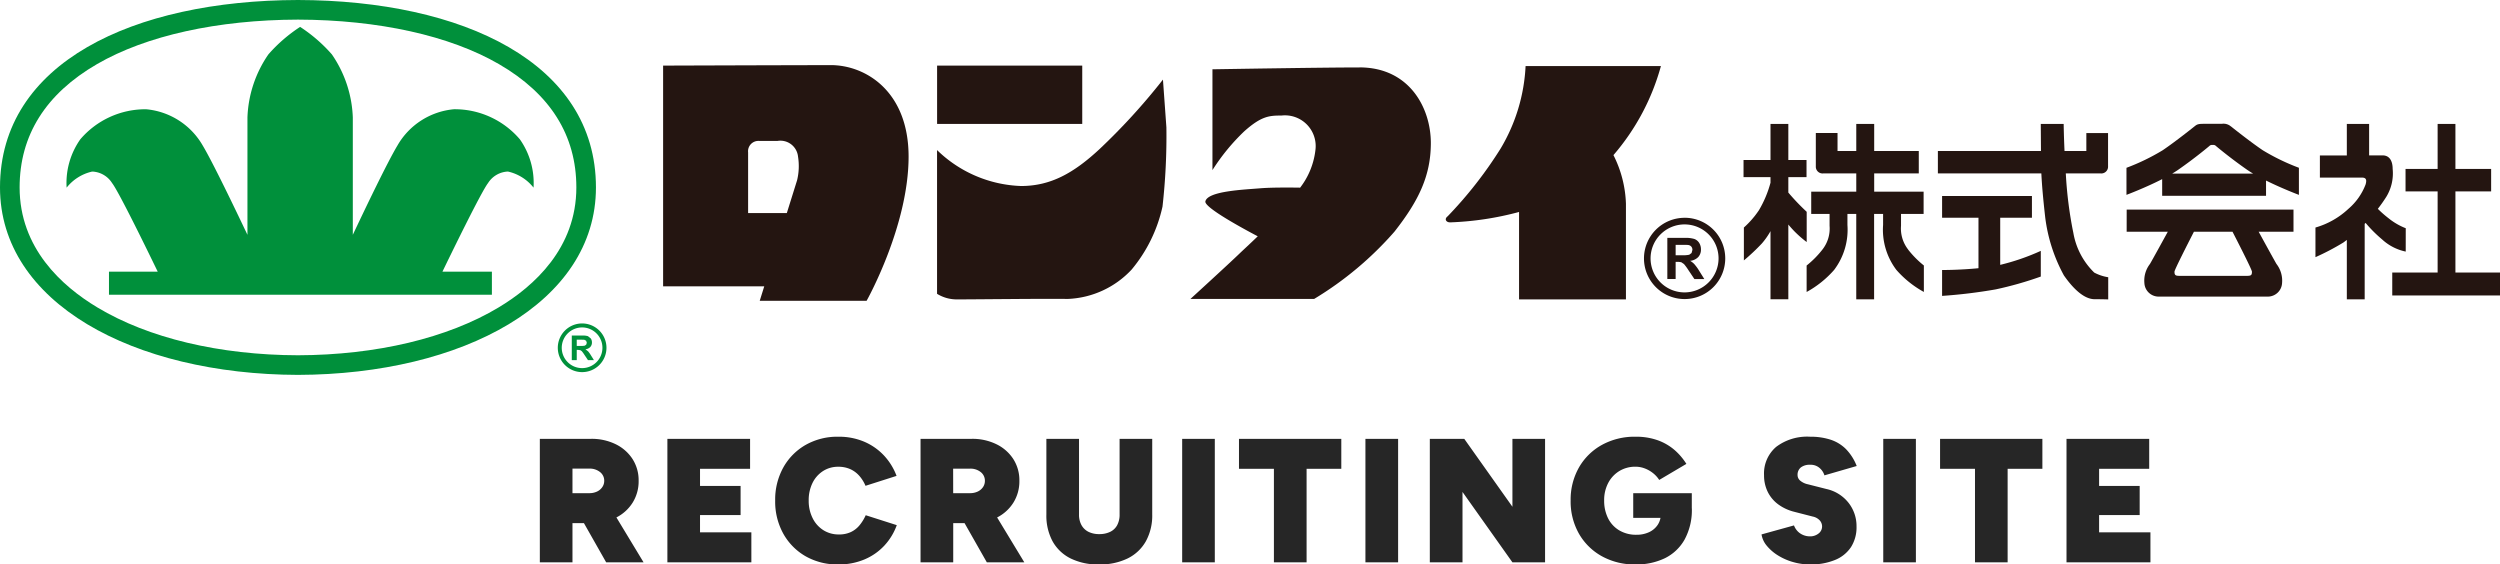
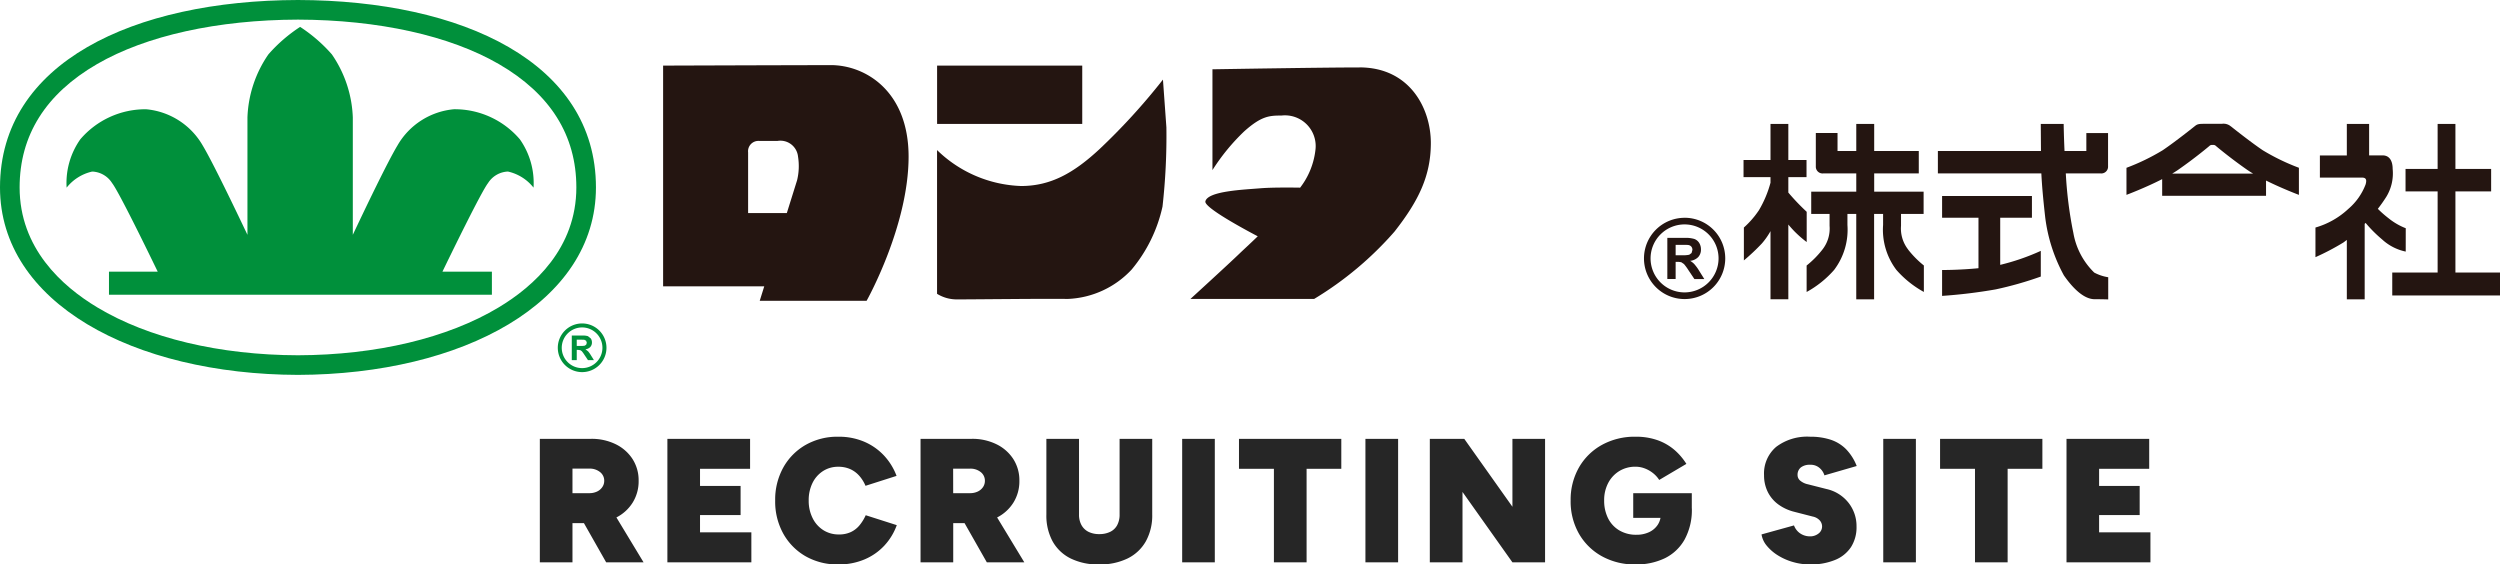
<svg xmlns="http://www.w3.org/2000/svg" width="226.735" height="51.192" viewBox="0 0 226.735 51.192">
  <defs>
    <clipPath id="clip-path">
      <rect id="長方形_15171" data-name="長方形 15171" width="226.735" height="34" fill="none" />
    </clipPath>
  </defs>
  <g id="グループ_16583" data-name="グループ 16583" transform="translate(-32 -16)">
    <g id="グループ_8312" data-name="グループ 8312" transform="translate(32 16)">
      <g id="グループ_8312-2" data-name="グループ 8312" transform="translate(0 0)" clip-path="url(#clip-path)">
        <path id="パス_30607" data-name="パス 30607" d="M59.351,15.078l-.93,2.974H54.909v-5.5a.939.939,0,0,1,.966-1.044h1.715a1.605,1.605,0,0,1,1.846,1.421,5.439,5.439,0,0,1-.084,2.146M62.4,4.637c-3.176,0-15.2.042-15.2.042V24.7h9.172l-.41,1.311h9.692s3.81-6.771,3.81-13.078c0-5.925-3.894-8.3-7.068-8.3" transform="translate(12.94 1.271)" fill="#241511" />
        <rect id="長方形_15170" data-name="長方形 15170" width="13.164" height="5.289" transform="translate(84.989 5.95)" fill="#241511" />
        <path id="パス_30608" data-name="パス 30608" d="M87.188,5.666a57.225,57.225,0,0,1-5.755,6.306c-2.328,2.161-4.419,3.345-7.112,3.345A11.464,11.464,0,0,1,66.7,12.057V25.094a3.389,3.389,0,0,0,1.819.507c1.99,0,7.545-.074,10.034-.042a8.369,8.369,0,0,0,5.795-2.665,13.4,13.4,0,0,0,2.8-5.713A57.415,57.415,0,0,0,87.5,10Z" transform="translate(18.285 1.553)" fill="#241511" />
        <path id="パス_30609" data-name="パス 30609" d="M100.063,4.8c-3.426,0-13.331.169-13.331.169v9.142A18.64,18.64,0,0,1,89.609,10.6c1.567-1.4,2.287-1.437,3.385-1.437a2.786,2.786,0,0,1,3.091,3,6.852,6.852,0,0,1-1.4,3.54c-.979-.015-2.621-.025-3.64.06-1.524.126-4.741.254-4.954,1.185-.126.552,3.5,2.51,4.749,3.167-.714.692-1.306,1.231-1.617,1.53-1.036,1-4.485,4.149-4.485,4.149H95.957a30.724,30.724,0,0,0,7.282-6.1c2.2-2.8,3.3-5.08,3.3-8.042,0-3.131-1.906-6.856-6.478-6.856" transform="translate(23.23 1.316)" fill="#241511" />
-         <path id="パス_30610" data-name="パス 30610" d="M122.425,4.7H110.151a16.1,16.1,0,0,1-2.244,7.449,37.423,37.423,0,0,1-4.825,6.18c-.338.255-.129.57.254.549a27.7,27.7,0,0,0,6.222-.943v7.928h9.694V17.188a10.5,10.5,0,0,0-1.133-4.41A20.737,20.737,0,0,0,122.425,4.7" transform="translate(28.211 1.289)" fill="#241511" />
        <path id="パス_30611" data-name="パス 30611" d="M129.835,16.791a20.071,20.071,0,0,1-1.665-1.744v-1.4h1.65V12.092h-1.65V8.821h-1.617v3.271h-2.446v1.556h2.446v.506a9.894,9.894,0,0,1-1.049,2.493,8.3,8.3,0,0,1-1.366,1.571V21.2a18.6,18.6,0,0,0,1.635-1.54,6.639,6.639,0,0,0,.78-1.115v6.18h1.617v-6.78a9.537,9.537,0,0,0,1.665,1.588Z" transform="translate(34.021 2.418)" fill="#241511" />
        <path id="パス_30612" data-name="パス 30612" d="M137.809,20.218a3.094,3.094,0,0,1-.651-2.158V16.982h2.049V14.964h-4.482V13.308h4.044V11.275h-4.044V8.821H133.1v2.454H131.4V9.647h-1.969v3.02a.613.613,0,0,0,.687.642H133.1v1.655h-4.086v2.018h1.664V18.06a3.079,3.079,0,0,1-.65,2.158,8.6,8.6,0,0,1-1.431,1.445v2.4a9.149,9.149,0,0,0,2.493-2,6.036,6.036,0,0,0,1.208-4.078v-1h.8v7.744h1.619V16.982h.815v1a6.045,6.045,0,0,0,1.205,4.078,9.188,9.188,0,0,0,2.493,2v-2.4a8.658,8.658,0,0,1-1.43-1.445" transform="translate(35.253 2.418)" fill="#241511" />
        <path id="パス_30613" data-name="パス 30613" d="M150.218,18.662a36.552,36.552,0,0,1-.675-5.353h3.145a.613.613,0,0,0,.687-.642V9.648h-1.969v1.628h-1.979c-.065-1.436-.078-2.455-.078-2.455h-2.076l.018,2.455h-9.35V13.31h9.384c.055,1.147.177,2.451.352,4a14.782,14.782,0,0,0,1.692,5.248c.826,1.184,1.816,2.16,2.789,2.16.72,0,1.232.02,1.232.02V22.726a4,4,0,0,1-1.269-.423,6.573,6.573,0,0,1-1.9-3.64" transform="translate(37.813 2.418)" fill="#241511" />
        <path id="パス_30614" data-name="パス 30614" d="M143.512,15.924h2.877v-1.97h-8.148v1.97h3.3V20.5c-1.737.172-3.3.163-3.3.163v2.348a46.26,46.26,0,0,0,4.87-.592,32.112,32.112,0,0,0,4.082-1.162v-2.33a20.417,20.417,0,0,1-3.681,1.27Z" transform="translate(37.895 3.825)" fill="#241511" />
-         <path id="パス_30615" data-name="パス 30615" d="M157.479,16.929h3.5c.465.9,1.762,3.444,1.762,3.619,0,.3-.062.381-.443.381h-6.137c-.38,0-.445-.085-.445-.381,0-.175,1.3-2.716,1.762-3.619m-6.1,0h3.731c-.4.731-1.339,2.439-1.616,2.919a2.465,2.465,0,0,0-.507,1.735,1.292,1.292,0,0,0,1.291,1.228h9.905a1.294,1.294,0,0,0,1.291-1.228,2.475,2.475,0,0,0-.51-1.735c-.277-.48-1.212-2.188-1.613-2.919h3.159V14.918H151.38Z" transform="translate(41.497 4.089)" fill="#241511" />
        <path id="パス_30616" data-name="パス 30616" d="M155.509,13.331c.189-.112.368-.227.531-.338,1.585-1.1,2.835-2.16,2.835-2.16a.333.333,0,0,1,.254-.106h.107a.333.333,0,0,1,.254.106s1.25,1.059,2.835,2.16c.163.111.341.226.531.338Zm5.335-4.275a1.026,1.026,0,0,0-.831-.242H158.4c-.559,0-.637.05-.875.242,0,0-1.692,1.356-2.878,2.157a19.4,19.4,0,0,1-3.281,1.59v2.454s1.71-.642,3.238-1.427v1.511h9.42V13.958c1.455.725,2.981,1.3,2.981,1.3V12.8a19.452,19.452,0,0,1-3.28-1.59c-1.184-.8-2.877-2.157-2.877-2.157" transform="translate(41.492 2.416)" fill="#241511" />
        <path id="パス_30617" data-name="パス 30617" d="M176.014,22.3V14.939h3.239V12.906h-3.239V8.821H174.4v4.085h-2.91v2.034h2.91V22.3h-4.115v2.076h9.776V22.3Z" transform="translate(46.678 2.418)" fill="#241511" />
        <path id="パス_30618" data-name="パス 30618" d="M173.007,18.281a5.857,5.857,0,0,1-1.566-.91,9.819,9.819,0,0,1-.966-.85,12.906,12.906,0,0,0,.775-1.1,4.077,4.077,0,0,0,.57-2.519c0-.635-.231-1.227-.908-1.227h-1.227V8.821h-2.022v2.858H165.22v2.011h3.829c.445,0,.4.319.319.615a5.468,5.468,0,0,1-1.566,2.221,7.315,7.315,0,0,1-2.984,1.692v2.688a22.189,22.189,0,0,0,2.538-1.333l.307-.232v5.386h1.619V17.884l.084-.085a11.942,11.942,0,0,0,1.5,1.5,4.5,4.5,0,0,0,2.138,1.1Z" transform="translate(45.18 2.418)" fill="#241511" />
        <path id="パス_30619" data-name="パス 30619" d="M120.7,22.269a3.083,3.083,0,1,1,3.086-3.082,3.091,3.091,0,0,1-3.086,3.082m0-6.766a3.685,3.685,0,1,0,3.692,3.683A3.68,3.68,0,0,0,120.7,15.5" transform="translate(32.077 4.25)" fill="#241511" />
        <path id="パス_30620" data-name="パス 30620" d="M119.993,18.511h-.557v-.947h.587c.307,0,.488.005.55.014a.445.445,0,0,1,.284.145.451.451,0,0,1,.1.3l-.076.282-.212.157a2.812,2.812,0,0,1-.678.046m1.158.822a1.7,1.7,0,0,0-.4-.315,1.187,1.187,0,0,0,.738-.345.992.992,0,0,0,.246-.693,1.1,1.1,0,0,0-.162-.59.876.876,0,0,0-.434-.355,2.705,2.705,0,0,0-.869-.1h-1.585v3.732h.753V19.109h.153a1.182,1.182,0,0,1,.377.042l.227.155a4.959,4.959,0,0,1,.4.548l.544.813h.9l-.455-.73a4.2,4.2,0,0,0-.431-.6" transform="translate(32.534 4.642)" fill="#241511" />
        <path id="パス_30621" data-name="パス 30621" d="M40.063,25.23a1.845,1.845,0,1,0,1.845-1.845,1.85,1.85,0,0,0-1.845,1.845m4.056,0a2.207,2.207,0,1,1-2.211-2.206,2.209,2.209,0,0,1,2.211,2.206" transform="translate(10.884 6.311)" fill="#00903b" />
        <path id="パス_30622" data-name="パス 30622" d="M41.151,24.826h.334a1.693,1.693,0,0,0,.405-.027l.126-.1.046-.167L42,24.353l-.171-.087c-.036,0-.145-.005-.33-.005h-.35ZM40.7,26.114V23.883h.949a1.6,1.6,0,0,1,.52.06l.26.212a.659.659,0,0,1,.1.353.585.585,0,0,1-.149.413.7.7,0,0,1-.442.208l.243.189a2.817,2.817,0,0,1,.256.361l.271.437h-.538l-.326-.487a3.135,3.135,0,0,0-.24-.329l-.134-.09-.227-.027h-.092v.933Z" transform="translate(11.157 6.547)" fill="#00903b" />
        <path id="パス_30623" data-name="パス 30623" d="M27.024,34h0Zm0-34C12.085.039,0,5.69,0,17,0,27.457,12.085,33.955,27.024,34c14.939-.045,27.025-6.543,27.025-17C54.05,5.69,41.963.039,27.024,0m.149,0h0Zm-.149,1.779c7.294.02,13.767,1.451,18.224,4.034,4.661,2.7,7.024,6.462,7.024,11.188,0,5.5-3.834,8.951-7.05,10.881C40.6,30.661,34.134,32.2,27.029,32.221c-7.115-.019-13.58-1.561-18.2-4.34C5.61,25.951,1.779,22.5,1.779,17c0-4.726,2.364-8.489,7.022-11.188C13.26,3.23,19.73,1.8,27.024,1.779" transform="translate(0 0)" fill="#00903b" />
        <path id="パス_30624" data-name="パス 30624" d="M45.853,12.112a7.766,7.766,0,0,0-5.968-2.73,6.591,6.591,0,0,0-5.142,3.3c-.908,1.515-2.878,5.625-4.042,8.088V10.123a10.739,10.739,0,0,0-1.9-5.716,13.918,13.918,0,0,0-2.878-2.493,13.812,13.812,0,0,0-2.878,2.493,10.719,10.719,0,0,0-1.9,5.716V20.772C19.974,18.309,18,14.2,17.095,12.684a6.6,6.6,0,0,0-5.144-3.3,7.768,7.768,0,0,0-5.968,2.73,6.882,6.882,0,0,0-1.238,4.38,4.093,4.093,0,0,1,2.318-1.459A2.228,2.228,0,0,1,8.87,16.08c.6.758,3.346,6.4,4.136,8.032H8.586v2.093H43.315V24.112H38.83c.79-1.632,3.538-7.274,4.135-8.032a2.231,2.231,0,0,1,1.809-1.046,4.089,4.089,0,0,1,2.318,1.459,6.882,6.882,0,0,0-1.238-4.38" transform="translate(1.297 0.525)" fill="#00903b" />
      </g>
    </g>
    <path id="パス_51320" data-name="パス 51320" d="M.96,0V-11.2H5.6a4.944,4.944,0,0,1,2.24.488A3.79,3.79,0,0,1,9.368-9.368,3.565,3.565,0,0,1,9.92-7.392,3.645,3.645,0,0,1,9.368-5.4,3.749,3.749,0,0,1,7.84-4.04a4.944,4.944,0,0,1-2.24.488H3.92V0ZM6.976,0,4.48-4.4,6.7-6.064,10.368,0ZM3.92-6.272H5.44a1.627,1.627,0,0,0,.7-.144,1.183,1.183,0,0,0,.48-.4A.993.993,0,0,0,6.8-7.392a.985.985,0,0,0-.376-.792A1.49,1.49,0,0,0,5.44-8.5H3.92ZM12.528,0V-11.2h7.5v2.72H15.488v1.552h3.68v2.64h-3.68V-2.72h4.656V0Zm15.5.192a5.826,5.826,0,0,1-2.968-.744A5.371,5.371,0,0,1,23.04-2.6a6,6,0,0,1-.736-3,6,6,0,0,1,.736-3,5.371,5.371,0,0,1,2.024-2.048,5.826,5.826,0,0,1,2.968-.744,5.848,5.848,0,0,1,2.336.448A5.315,5.315,0,0,1,32.16-9.7,5.551,5.551,0,0,1,33.312-7.84l-2.816.9a3.282,3.282,0,0,0-.576-.92,2.4,2.4,0,0,0-.824-.6,2.612,2.612,0,0,0-1.064-.208,2.512,2.512,0,0,0-1.392.392,2.68,2.68,0,0,0-.952,1.08,3.534,3.534,0,0,0-.344,1.6A3.48,3.48,0,0,0,25.7-4.008a2.7,2.7,0,0,0,.968,1.088,2.58,2.58,0,0,0,1.416.392,2.5,2.5,0,0,0,1.08-.216,2.29,2.29,0,0,0,.784-.608,4.009,4.009,0,0,0,.568-.92l2.816.9a5.43,5.43,0,0,1-1.136,1.864A5.224,5.224,0,0,1,30.384-.256,5.965,5.965,0,0,1,28.032.192ZM35.488,0V-11.2h4.64a4.944,4.944,0,0,1,2.24.488A3.79,3.79,0,0,1,43.9-9.368a3.565,3.565,0,0,1,.552,1.976A3.645,3.645,0,0,1,43.9-5.4a3.749,3.749,0,0,1-1.528,1.36,4.944,4.944,0,0,1-2.24.488h-1.68V0ZM41.5,0l-2.5-4.4,2.224-1.664L44.9,0ZM38.448-6.272h1.52a1.627,1.627,0,0,0,.7-.144,1.183,1.183,0,0,0,.48-.4.993.993,0,0,0,.176-.576.985.985,0,0,0-.376-.792,1.49,1.49,0,0,0-.984-.312h-1.52ZM51.664.192A5.6,5.6,0,0,1,49.1-.352a3.8,3.8,0,0,1-1.64-1.56A4.892,4.892,0,0,1,46.9-4.336V-11.2h2.96v6.864a1.936,1.936,0,0,0,.224.96,1.479,1.479,0,0,0,.632.608,2.145,2.145,0,0,0,.984.208,2.2,2.2,0,0,0,.992-.208,1.423,1.423,0,0,0,.632-.608,1.994,1.994,0,0,0,.216-.96V-11.2H56.5v6.864a4.838,4.838,0,0,1-.576,2.424,3.841,3.841,0,0,1-1.656,1.56A5.725,5.725,0,0,1,51.664.192ZM59.216,0V-11.2h2.96V0Zm8.32,0V-8.48H64.368V-11.2h9.28v2.72H70.5V0Zm8.3,0V-11.2H78.8V0Zm5.84,0V-11.2H84.8l4.368,6.16V-11.2h2.96V0h-2.96L84.64-6.384V0Zm18.656.192A6.146,6.146,0,0,1,97.28-.552,5.4,5.4,0,0,1,95.2-2.6a5.9,5.9,0,0,1-.752-3,5.9,5.9,0,0,1,.752-3,5.4,5.4,0,0,1,2.08-2.048,6.146,6.146,0,0,1,3.056-.744,5.811,5.811,0,0,1,2.008.32,4.844,4.844,0,0,1,1.512.872,5.523,5.523,0,0,1,1.088,1.272L102.48-7.472a2.514,2.514,0,0,0-.568-.624,2.758,2.758,0,0,0-.752-.424,2.344,2.344,0,0,0-.824-.152,2.761,2.761,0,0,0-1.472.392A2.772,2.772,0,0,0,97.856-7.2a3.342,3.342,0,0,0-.368,1.6A3.529,3.529,0,0,0,97.84-4a2.639,2.639,0,0,0,1.016,1.1,2.965,2.965,0,0,0,1.56.4,2.652,2.652,0,0,0,1.136-.232,1.9,1.9,0,0,0,.784-.656,1.709,1.709,0,0,0,.288-.984L105.44-4.9a5.591,5.591,0,0,1-.656,2.832,4.151,4.151,0,0,1-1.8,1.7A5.952,5.952,0,0,1,100.336.192Zm-.208-4.224v-2.24h5.312v1.648l-1.68.592ZM116.16.192a5.537,5.537,0,0,1-1.536-.216,5.376,5.376,0,0,1-1.368-.6A4.1,4.1,0,0,1,112.24-1.5a2.1,2.1,0,0,1-.48-1.032l2.944-.816a1.513,1.513,0,0,0,.5.68,1.571,1.571,0,0,0,.912.312,1.215,1.215,0,0,0,.792-.24.8.8,0,0,0,.344-.672.818.818,0,0,0-.2-.52,1.155,1.155,0,0,0-.632-.36l-1.68-.432a4.168,4.168,0,0,1-1.48-.688,3.122,3.122,0,0,1-.944-1.136,3.383,3.383,0,0,1-.328-1.5,3.17,3.17,0,0,1,1.1-2.568,4.656,4.656,0,0,1,3.08-.92,5.839,5.839,0,0,1,1.864.272,3.533,3.533,0,0,1,1.392.856,4.556,4.556,0,0,1,.968,1.528l-2.928.848a1.393,1.393,0,0,0-.408-.64,1.217,1.217,0,0,0-.888-.32,1.3,1.3,0,0,0-.84.24.853.853,0,0,0-.3.7.659.659,0,0,0,.24.5,1.593,1.593,0,0,0,.688.328l1.7.432a3.5,3.5,0,0,1,2,1.256,3.41,3.41,0,0,1,.72,2.136,3.338,3.338,0,0,1-.5,1.872,3.143,3.143,0,0,1-1.448,1.168A5.764,5.764,0,0,1,116.16.192ZM122.8,0V-11.2h2.96V0Zm8.32,0V-8.48h-3.168V-11.2h9.28v2.72H134.08V0Zm8.3,0V-11.2h7.5v2.72h-4.544v1.552h3.68v2.64h-3.68V-2.72h4.656V0Z" transform="translate(80 67)" fill="#262626" />
  </g>
</svg>